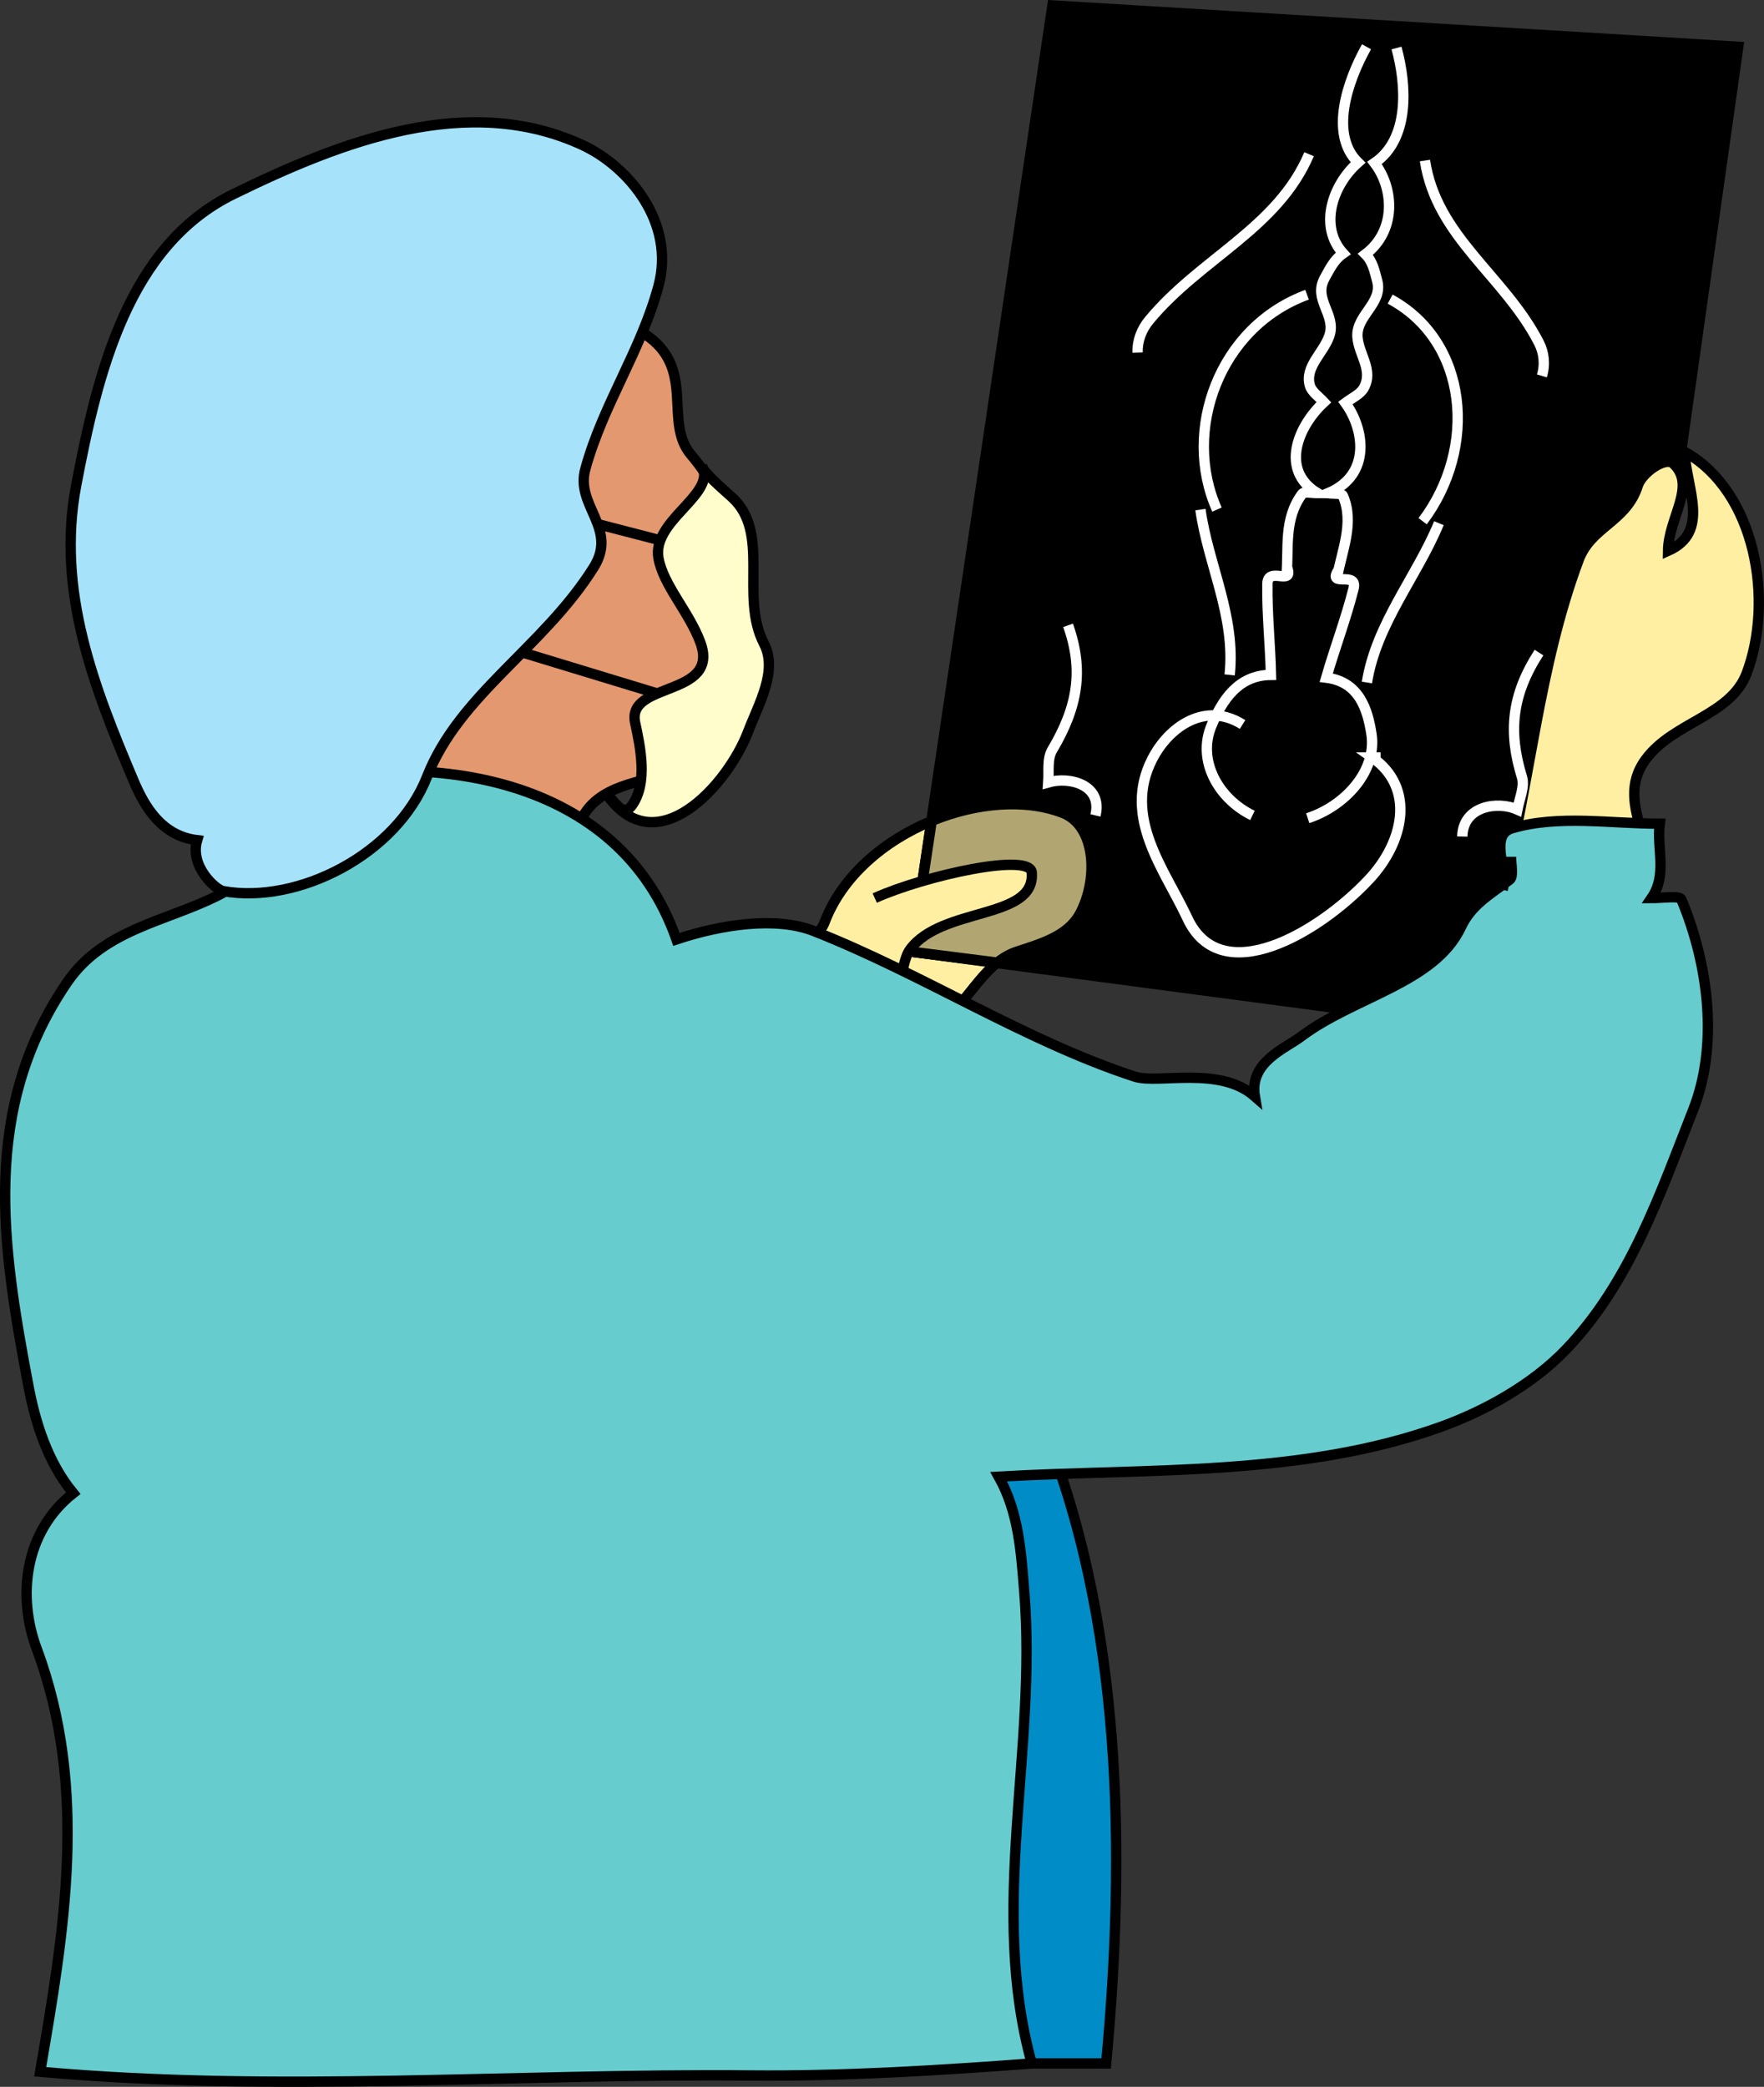
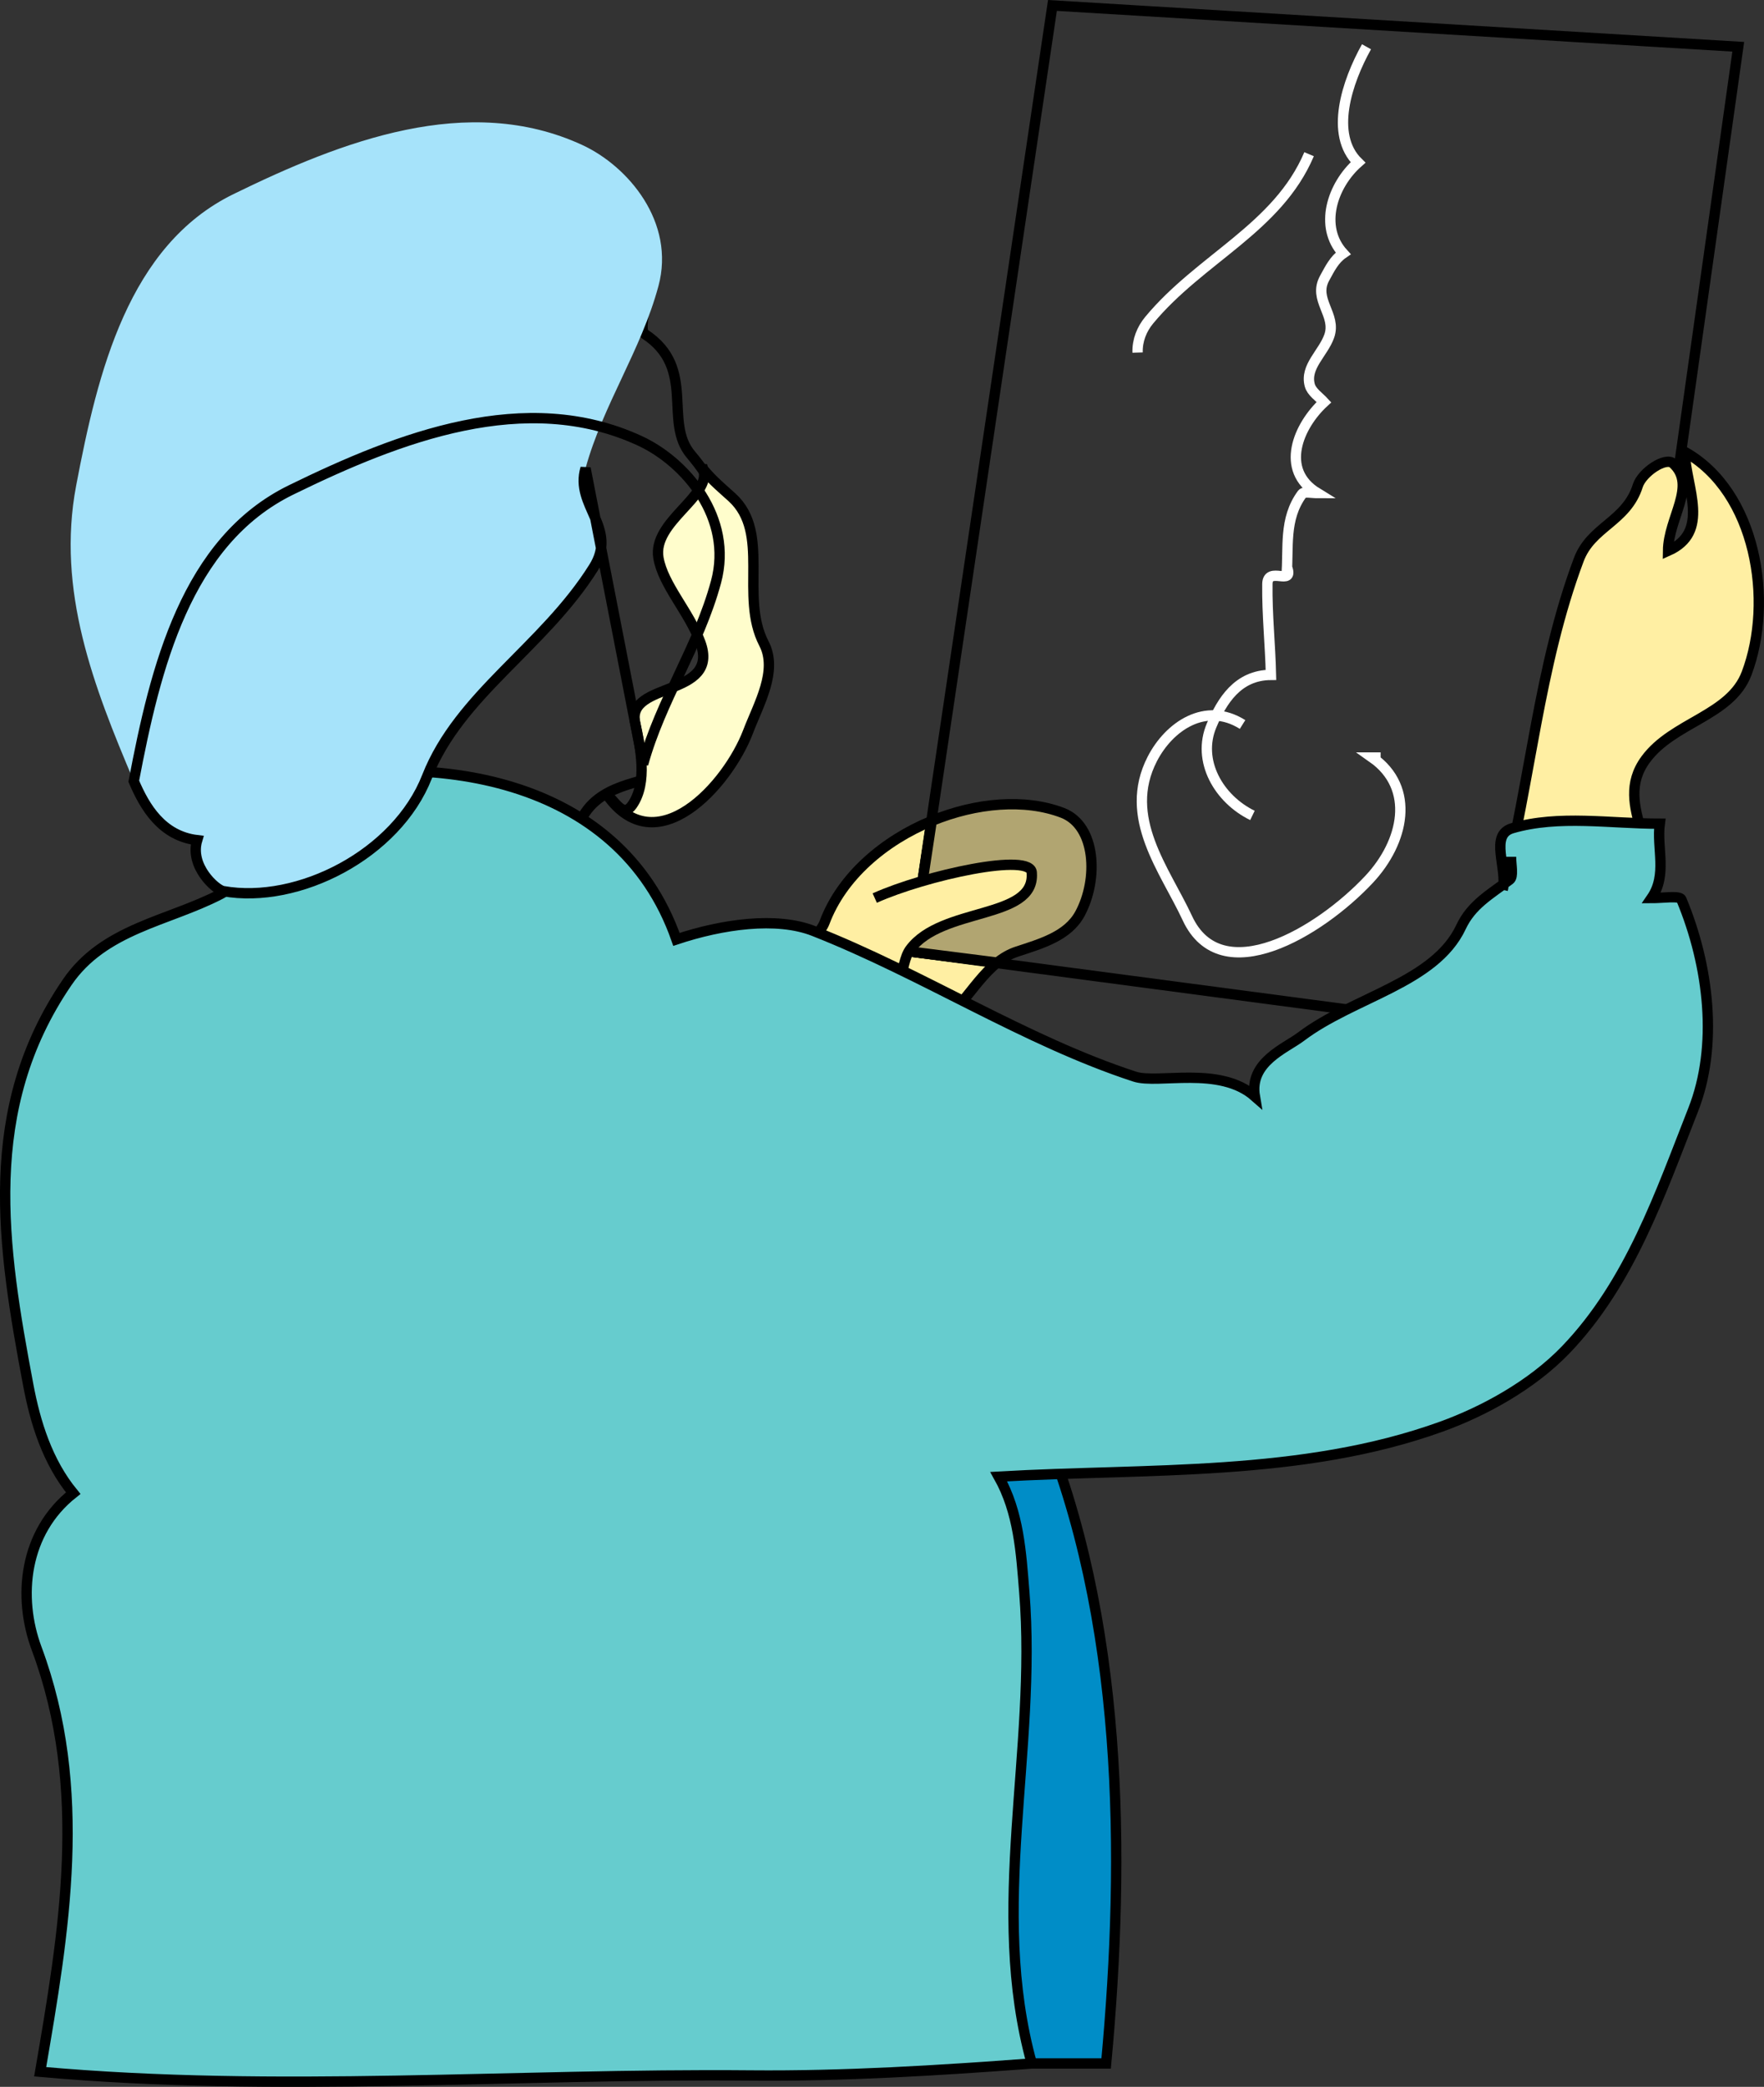
<svg xmlns="http://www.w3.org/2000/svg" width="170.783" height="201.99">
  <rect width="100%" height="100%" fill="#333333" stroke="none" />
  <path fill="#008dc7" d="M100.69 137.324c8.09 19.312 8.281 42.285 6.402 62.402h-24.8l7.199-60.402 11.199-2" />
  <path fill="none" stroke="#000" d="M100.69 137.324c8.09 19.312 8.281 42.285 6.402 62.402h-24.8l7.199-60.402zm0 0" />
  <path fill="#ffefa3" d="M96.55 93.171c-2.61 2.086-4.192 5.996-7.212 6.68-4.906 1.113-8.91-3.574-10.8-8.227-.204-.508.953-1.441 1.285-2.324 1.672-4.476 5.77-7.941 10.382-9.844l-1.914 12.668 8.258 1.047" />
  <path fill="none" stroke="#000" d="M96.55 93.171c-2.61 2.086-4.192 5.996-7.212 6.68-4.906 1.113-8.91-3.574-10.8-8.227-.204-.508.953-1.441 1.285-2.324 1.672-4.476 5.77-7.941 10.382-9.844l-1.914 12.668zm0 0" />
-   <path fill="#e39870" d="M62.291 30.124c0 .801-.257 1.953.125 2.203 5.067 3.313 1.766 8.48 4.48 11.684 7.516 8.86 6.997 23.656-1.226 30.129-2.039 1.605-6.468 1.3-8.754 4.164-2.882 3.613-.004 9.719-3.129 11.898-7.113 4.961-16.757 4.356-23.84.649-8.64-4.524-4.074-17.973-3.656-27.125l36-33.602" />
  <path fill="none" stroke="#000" d="M62.291 30.124c0 .801-.257 1.953.125 2.203 5.067 3.313 1.766 8.48 4.48 11.684 7.516 8.86 6.997 23.656-1.226 30.129-2.039 1.605-6.468 1.3-8.754 4.164-2.882 3.613-.004 9.719-3.129 11.898-7.113 4.961-16.757 4.356-23.84.649-8.64-4.524-4.074-17.973-3.656-27.125zm0 0" />
-   <path fill="#fff" stroke="#000" d="m67.893 53.324-10.8-2.797m7.198 16.797-18.398-5.598" />
-   <path d="M101.893.527 88.29 92.124l66.399 8.801L168.29 4.527l-66.398-4" />
  <path fill="none" stroke="#000" d="M101.893.527 88.29 92.124l66.399 8.801L168.29 4.527Zm0 0" />
  <path fill="#b1a571" d="M96.55 93.171c.566-.453 1.183-.82 1.87-1.05 2.348-.778 4.946-1.493 6.13-3.672 1.812-3.344 1.562-8.524-1.673-9.77-3.64-1.398-8.379-.992-12.672.777l-1.914 12.668 8.258 1.047" />
  <path fill="none" stroke="#000" d="M96.55 93.171c.566-.453 1.183-.82 1.87-1.05 2.348-.778 4.946-1.493 6.13-3.672 1.812-3.344 1.562-8.524-1.673-9.77-3.64-1.398-8.379-.992-12.672.777l-1.914 12.668zm0 0" />
  <path fill="#ffefa3" stroke="#000" d="M87.092 94.925c.36-1.043.485-2.312 1.02-3.035 3.054-4.133 12.078-2.863 11.78-7.363.099-2.102-10.35.21-15.202 2.398" />
  <path fill="#ffefa3" d="M145.49 86.124c2.7-10.601 3.477-21.582 7.356-31.941 1.203-3.223 4.617-3.676 5.719-7.172.402-1.277 2.683-2.828 3.418-2.152 2.34 2.148-.461 5.246-.492 8.465 4.129-1.829 1.77-6.055 1.601-9.598 6.942 3.871 8.653 14.453 6.008 21.45-1.559 4.12-7.105 4.702-9.77 8.323-3.414 4.64 2.426 9.102-.539 14.028-4.746-2.883-8.3-2.801-13.3-1.403" />
  <path fill="none" stroke="#000" d="M145.49 86.124c2.7-10.601 3.477-21.582 7.356-31.941 1.203-3.223 4.617-3.676 5.719-7.172.402-1.277 2.683-2.828 3.418-2.152 2.34 2.148-.461 5.246-.492 8.465 4.129-1.829 1.77-6.055 1.601-9.598 6.942 3.871 8.653 14.453 6.008 21.45-1.559 4.12-7.105 4.702-9.77 8.323-3.414 4.64 2.426 9.102-.539 14.028-4.746-2.883-8.3-2.801-13.3-1.403zm0 0" />
  <path fill="#66ccce" stroke="#000" d="M145.49 86.124c.489-2.105-1.335-5.3.926-5.96 4.508-1.313 9.477-.438 14.274-.438-.313 2.394.758 4.941-.797 7.2 1.062 0 2.734-.255 2.89.124 2.708 6.5 3.567 14.219 1.141 20.371-3.176 8.055-6.094 16.723-12.332 23.219-3.316 3.453-7.969 5.969-12.012 7.434-13.515 4.886-28.437 4.023-42.89 4.851 1.953 3.488 2.164 7.3 2.48 11.195 1.235 15.34-3.445 30.559.723 45.606-9.063.676-18.184 1.242-27.2 1.16-22.94-.21-45.882 1.695-68.804-.36 2.313-13.507 4.73-27.347-.344-40.968-1.851-4.977-1.25-11.25 3.543-15.031-2.5-3.051-3.664-6.813-4.355-10.485-2.531-13.437-4.621-26.691 3.773-38.968 3.555-5.204 9.719-5.883 14.801-8.508 4.207-2.172 2.52-9.864 6.008-10.668 14.238-3.297 32.594-.914 38.176 15.027 4.425-1.476 9.699-2.226 13.289-.812 10.547 4.144 20.465 10.632 31.074 14.093 2.273.743 8.223-1.09 11.637 1.918-.57-3.324 2.933-4.629 4.464-5.785 5.102-3.86 12.954-5.2 15.493-10.61 1-2.136 2.746-3.113 4.71-4.581.399-.301.133-1.422.133-2.223" />
  <path fill="#fffdcc" d="M68.092 45.425c.848 2.602-4.957 5.07-4.344 8.586.457 2.621 2.961 5.207 4.051 8.148 1.988 5.356-7.172 3.754-6.308 7.793.504 2.352 1.242 5.793-.286 7.973-.875 1.25-1.59-.285-2.515-1.101 4.785 6.96 11.773-.856 13.734-6 1.035-2.708 2.906-5.891 1.54-8.528-2.38-4.586.683-10.695-3.083-14.148-.789-.723-1.89-1.621-2.789-2.723" />
  <path fill="none" stroke="#000" d="M68.092 45.425c.848 2.602-4.957 5.07-4.344 8.586.457 2.621 2.961 5.207 4.051 8.148 1.988 5.356-7.172 3.754-6.308 7.793.504 2.352 1.242 5.793-.286 7.973-.875 1.25-1.59-.285-2.515-1.101 4.785 6.96 11.773-.856 13.734-6 1.035-2.708 2.906-5.891 1.54-8.528-2.38-4.586.683-10.695-3.083-14.148-.789-.723-1.89-1.621-2.789-2.723zm0 0" />
  <path fill="#a6e3fa" d="M56.69 45.324c-1.078 3.605 3.191 5.77.789 9.593-4.852 7.735-13.016 12.301-16.137 20.262-2.941 7.504-12.476 12.367-19.73 11.074-.7-.125-3.285-2.39-2.524-4.93-3.398-.414-5.058-3.167-6.136-5.71C9.088 66.49 5.44 57.187 7.377 46.98c2.09-11.004 5.067-23.227 15.235-28.196 10.484-5.128 22.699-9.851 33.754-4.753 4.445 2.05 9.046 7.476 7.382 13.656-1.687 6.254-5.363 11.48-7.058 17.637" />
-   <path fill="none" stroke="#000" d="M56.69 45.324c-1.078 3.605 3.191 5.77.789 9.593-4.852 7.735-13.016 12.301-16.137 20.262-2.941 7.504-12.476 12.367-19.73 11.074-.7-.125-3.285-2.39-2.524-4.93-3.398-.414-5.058-3.167-6.136-5.71C9.088 66.49 5.44 57.187 7.377 46.98c2.09-11.004 5.067-23.227 15.235-28.196 10.484-5.128 22.699-9.851 33.754-4.753 4.445 2.05 9.046 7.476 7.382 13.656-1.687 6.254-5.363 11.48-7.058 17.637zm0 0" />
+   <path fill="none" stroke="#000" d="M56.69 45.324c-1.078 3.605 3.191 5.77.789 9.593-4.852 7.735-13.016 12.301-16.137 20.262-2.941 7.504-12.476 12.367-19.73 11.074-.7-.125-3.285-2.39-2.524-4.93-3.398-.414-5.058-3.167-6.136-5.71c2.09-11.004 5.067-23.227 15.235-28.196 10.484-5.128 22.699-9.851 33.754-4.753 4.445 2.05 9.046 7.476 7.382 13.656-1.687 6.254-5.363 11.48-7.058 17.637zm0 0" />
  <path fill="none" stroke="#fff" d="M120.3 70.124c-3.595-2.254-7.118.184-8.74 3.336-2.921 5.68 1.208 10.703 3.4 15.418 3.277 7.047 12.796 1.352 17.593-3.77 3.36-3.59 4.524-8.824.313-11.784h.8" />
  <path fill="none" stroke="#fff" d="M121.256 78.925c-3.238-1.574-5.418-5.27-3.949-8.726.992-2.336 2.516-4.86 5.742-4.875-.066-2.93-.383-5.817-.347-8.786.015-1.804 2.578.258 1.91-1.613l-.059.8c.234-2.69-.289-5.472 1.508-7.913.191-.258.945-.086 1.476-.086-3.683-2.25-1.835-6.527.645-8.8-.492-.536-1.2-.99-1.375-1.638-.488-1.789 1.293-3.09 1.883-4.754.738-2.074-1.602-3.52-.442-5.617.493-.89.914-1.789 1.79-2.39-2.348-2.575-1.094-6.563 1.44-8.801-2.753-2.695-1.089-7.777.821-11.2m-5.559 10.399c-3.042 7.168-10.523 10.082-15.484 16.07-.722.871-1.156 1.965-1.12 3.13" />
-   <path fill="none" stroke="#fff" d="M126.545 28.527c-8.508 3.12-12.144 13.16-8.722 20.797m-1.602 0c.758 5.382 3.426 10.289 2.828 16m-15.644-4.797c1.535 4.336.949 7.89-1.54 12.074-.503.855-.296 2.055-.374 3.125 2.09-.602 5.277.25 4.566 3.2m20.551.269c3.601-1.176 6.71-4.555 6.172-8.133-.368-2.418-1.203-5.078-4.38-5.469.833-2.879 1.9-5.684 2.645-8.613.453-1.778-2.61-.043-1.46-1.809l-.153.793c.473-2.676 1.715-5.351.586-7.969-.121-.277-.906-.195-1.434-.257 4.215-1.782 3.516-6.211 1.668-8.739.625-.468 1.442-.832 1.785-1.449.95-1.707-.464-3.191-.613-4.898-.18-2.133 2.5-3.282 1.906-5.48-.253-.938-.433-1.872-1.132-2.567 2.98-2.258 2.793-6.332.879-8.832 3.418-2.332 3.109-7.528 2.125-11.125m2.753 10.89c1.118 7.414 7.72 11.16 11.036 17.633.484.945.629 2.07.289 3.211" />
-   <path fill="none" stroke="#fff" d="M134.588 28.952c7.559 4.07 8.512 14.375 3.145 21.497m1.577.191c-2.155 5.207-6.062 9.726-6.972 15.422m16.66-2.899c-2.648 4.094-3 7.66-1.644 12.07.273.9-.246 2.06-.45 3.122-1.898-.84-5.261-.371-5.331 2.613" />
</svg>